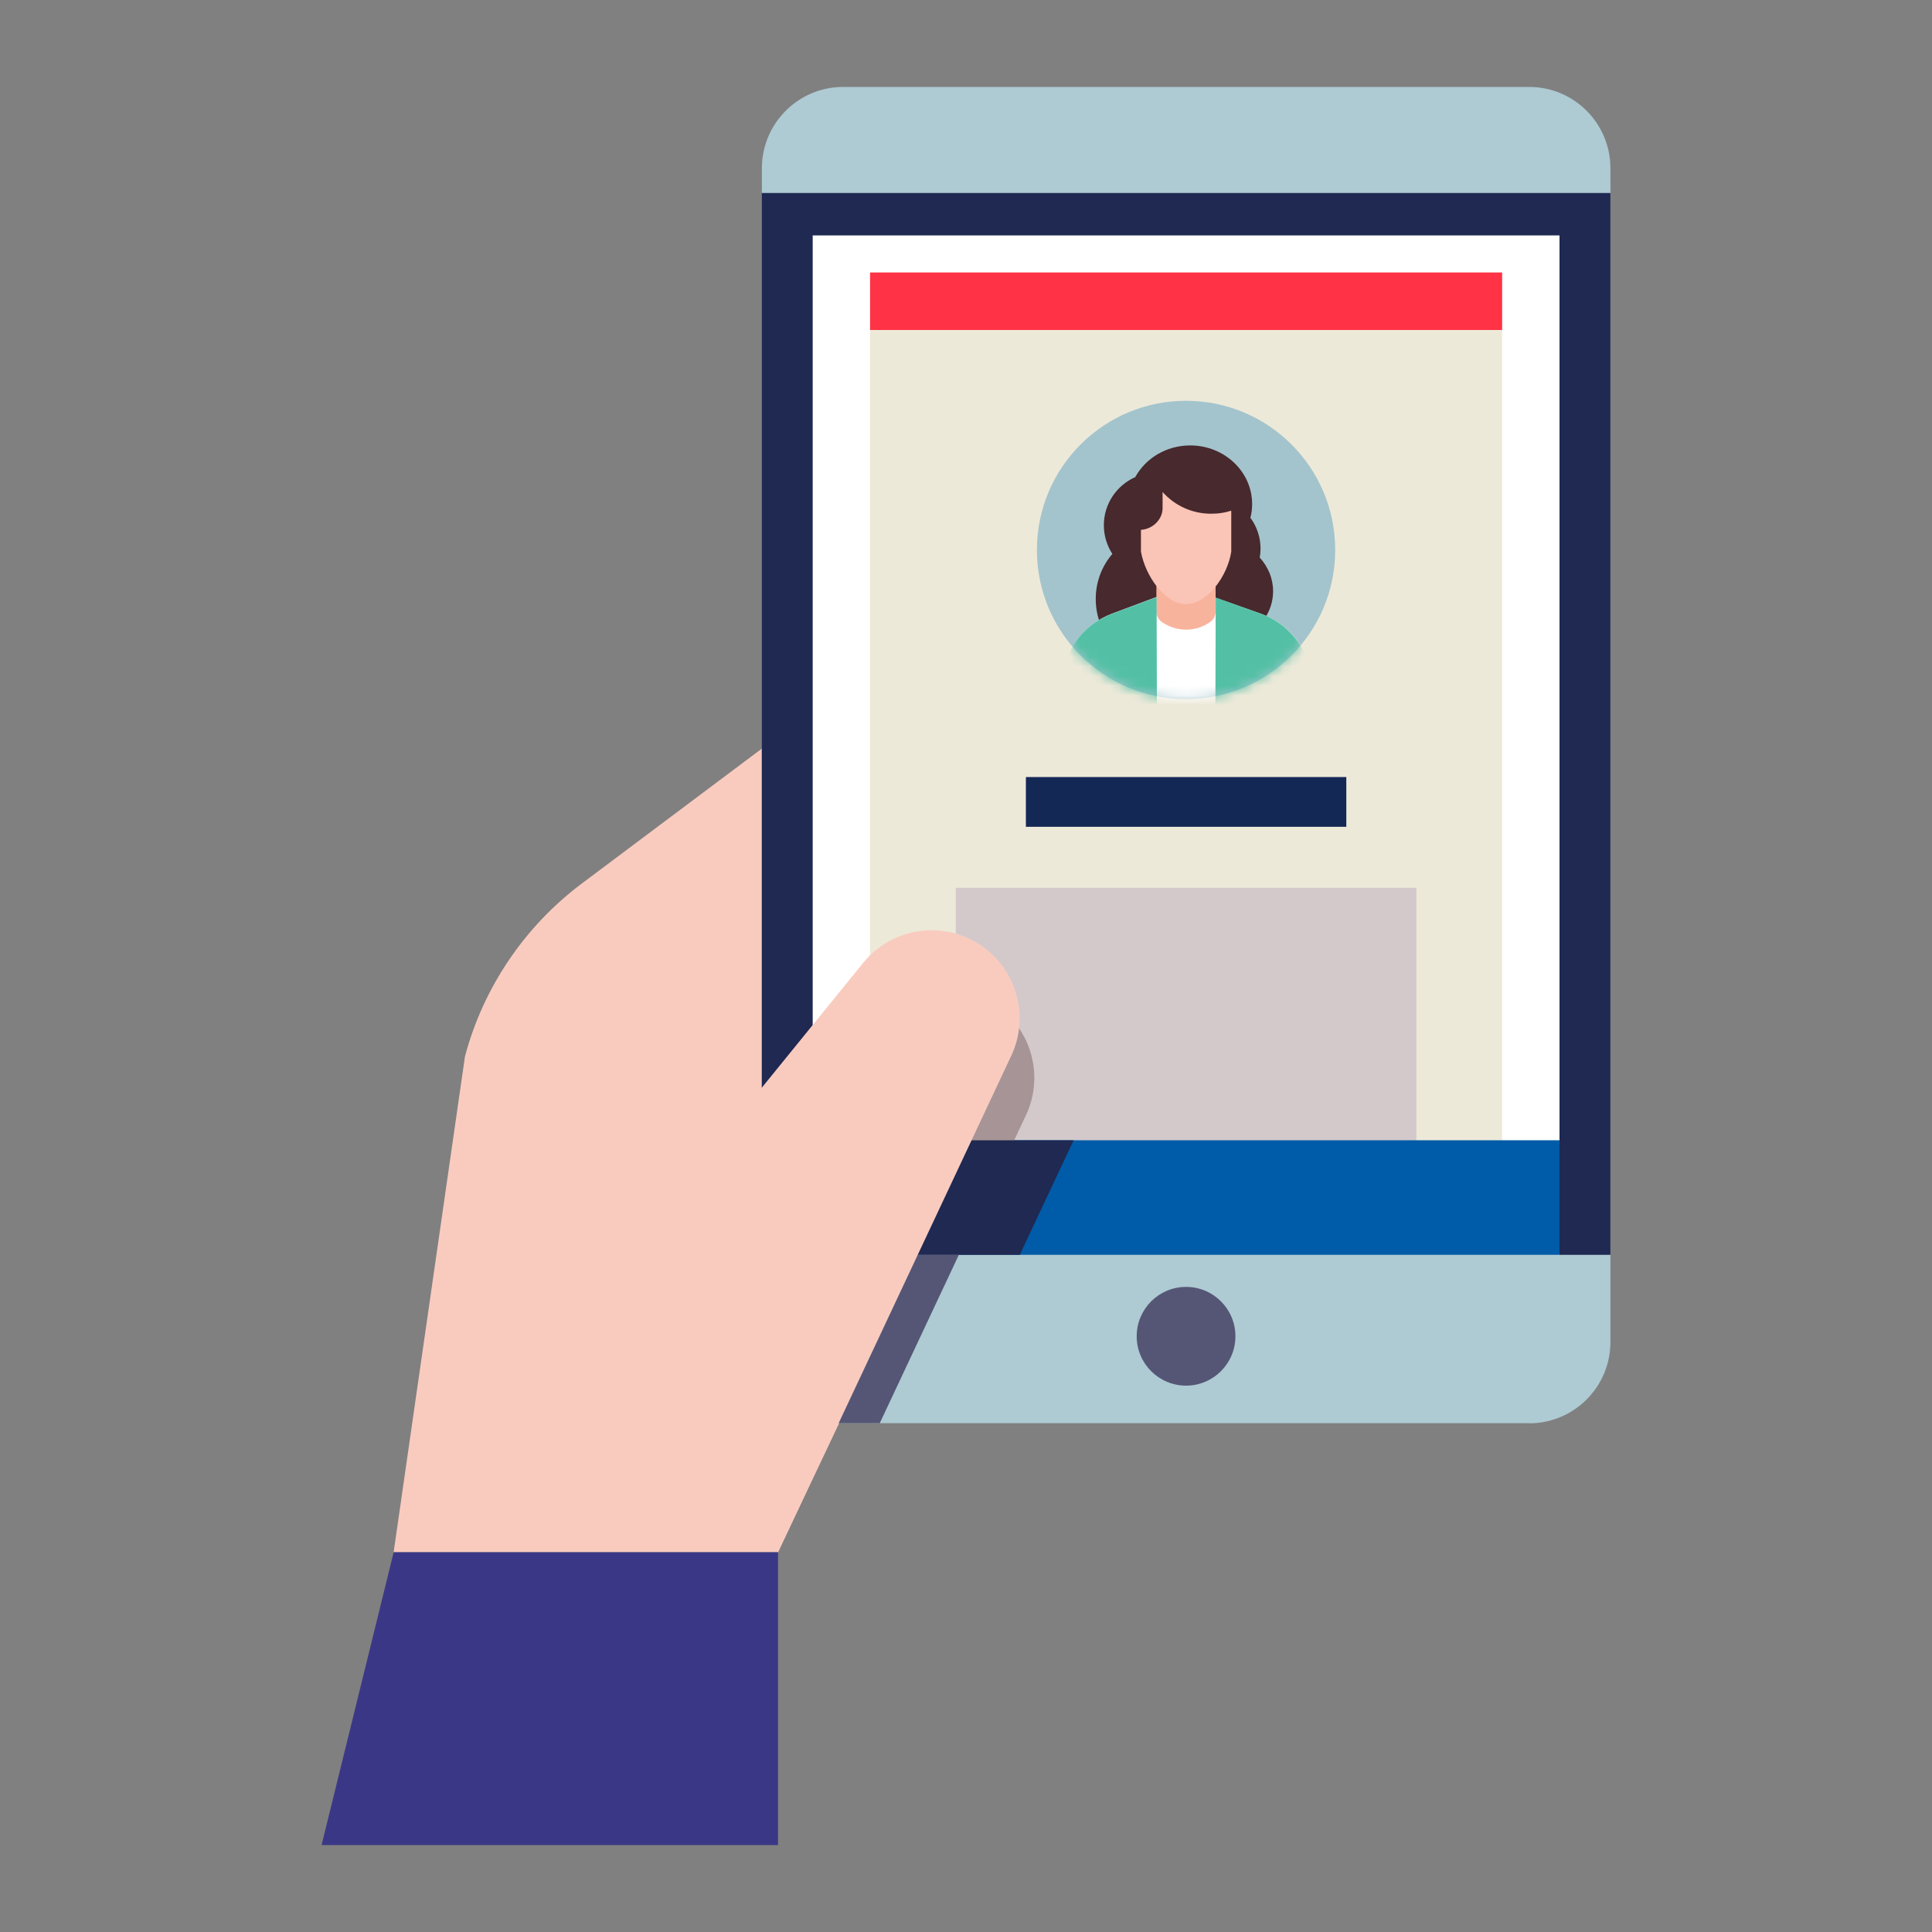
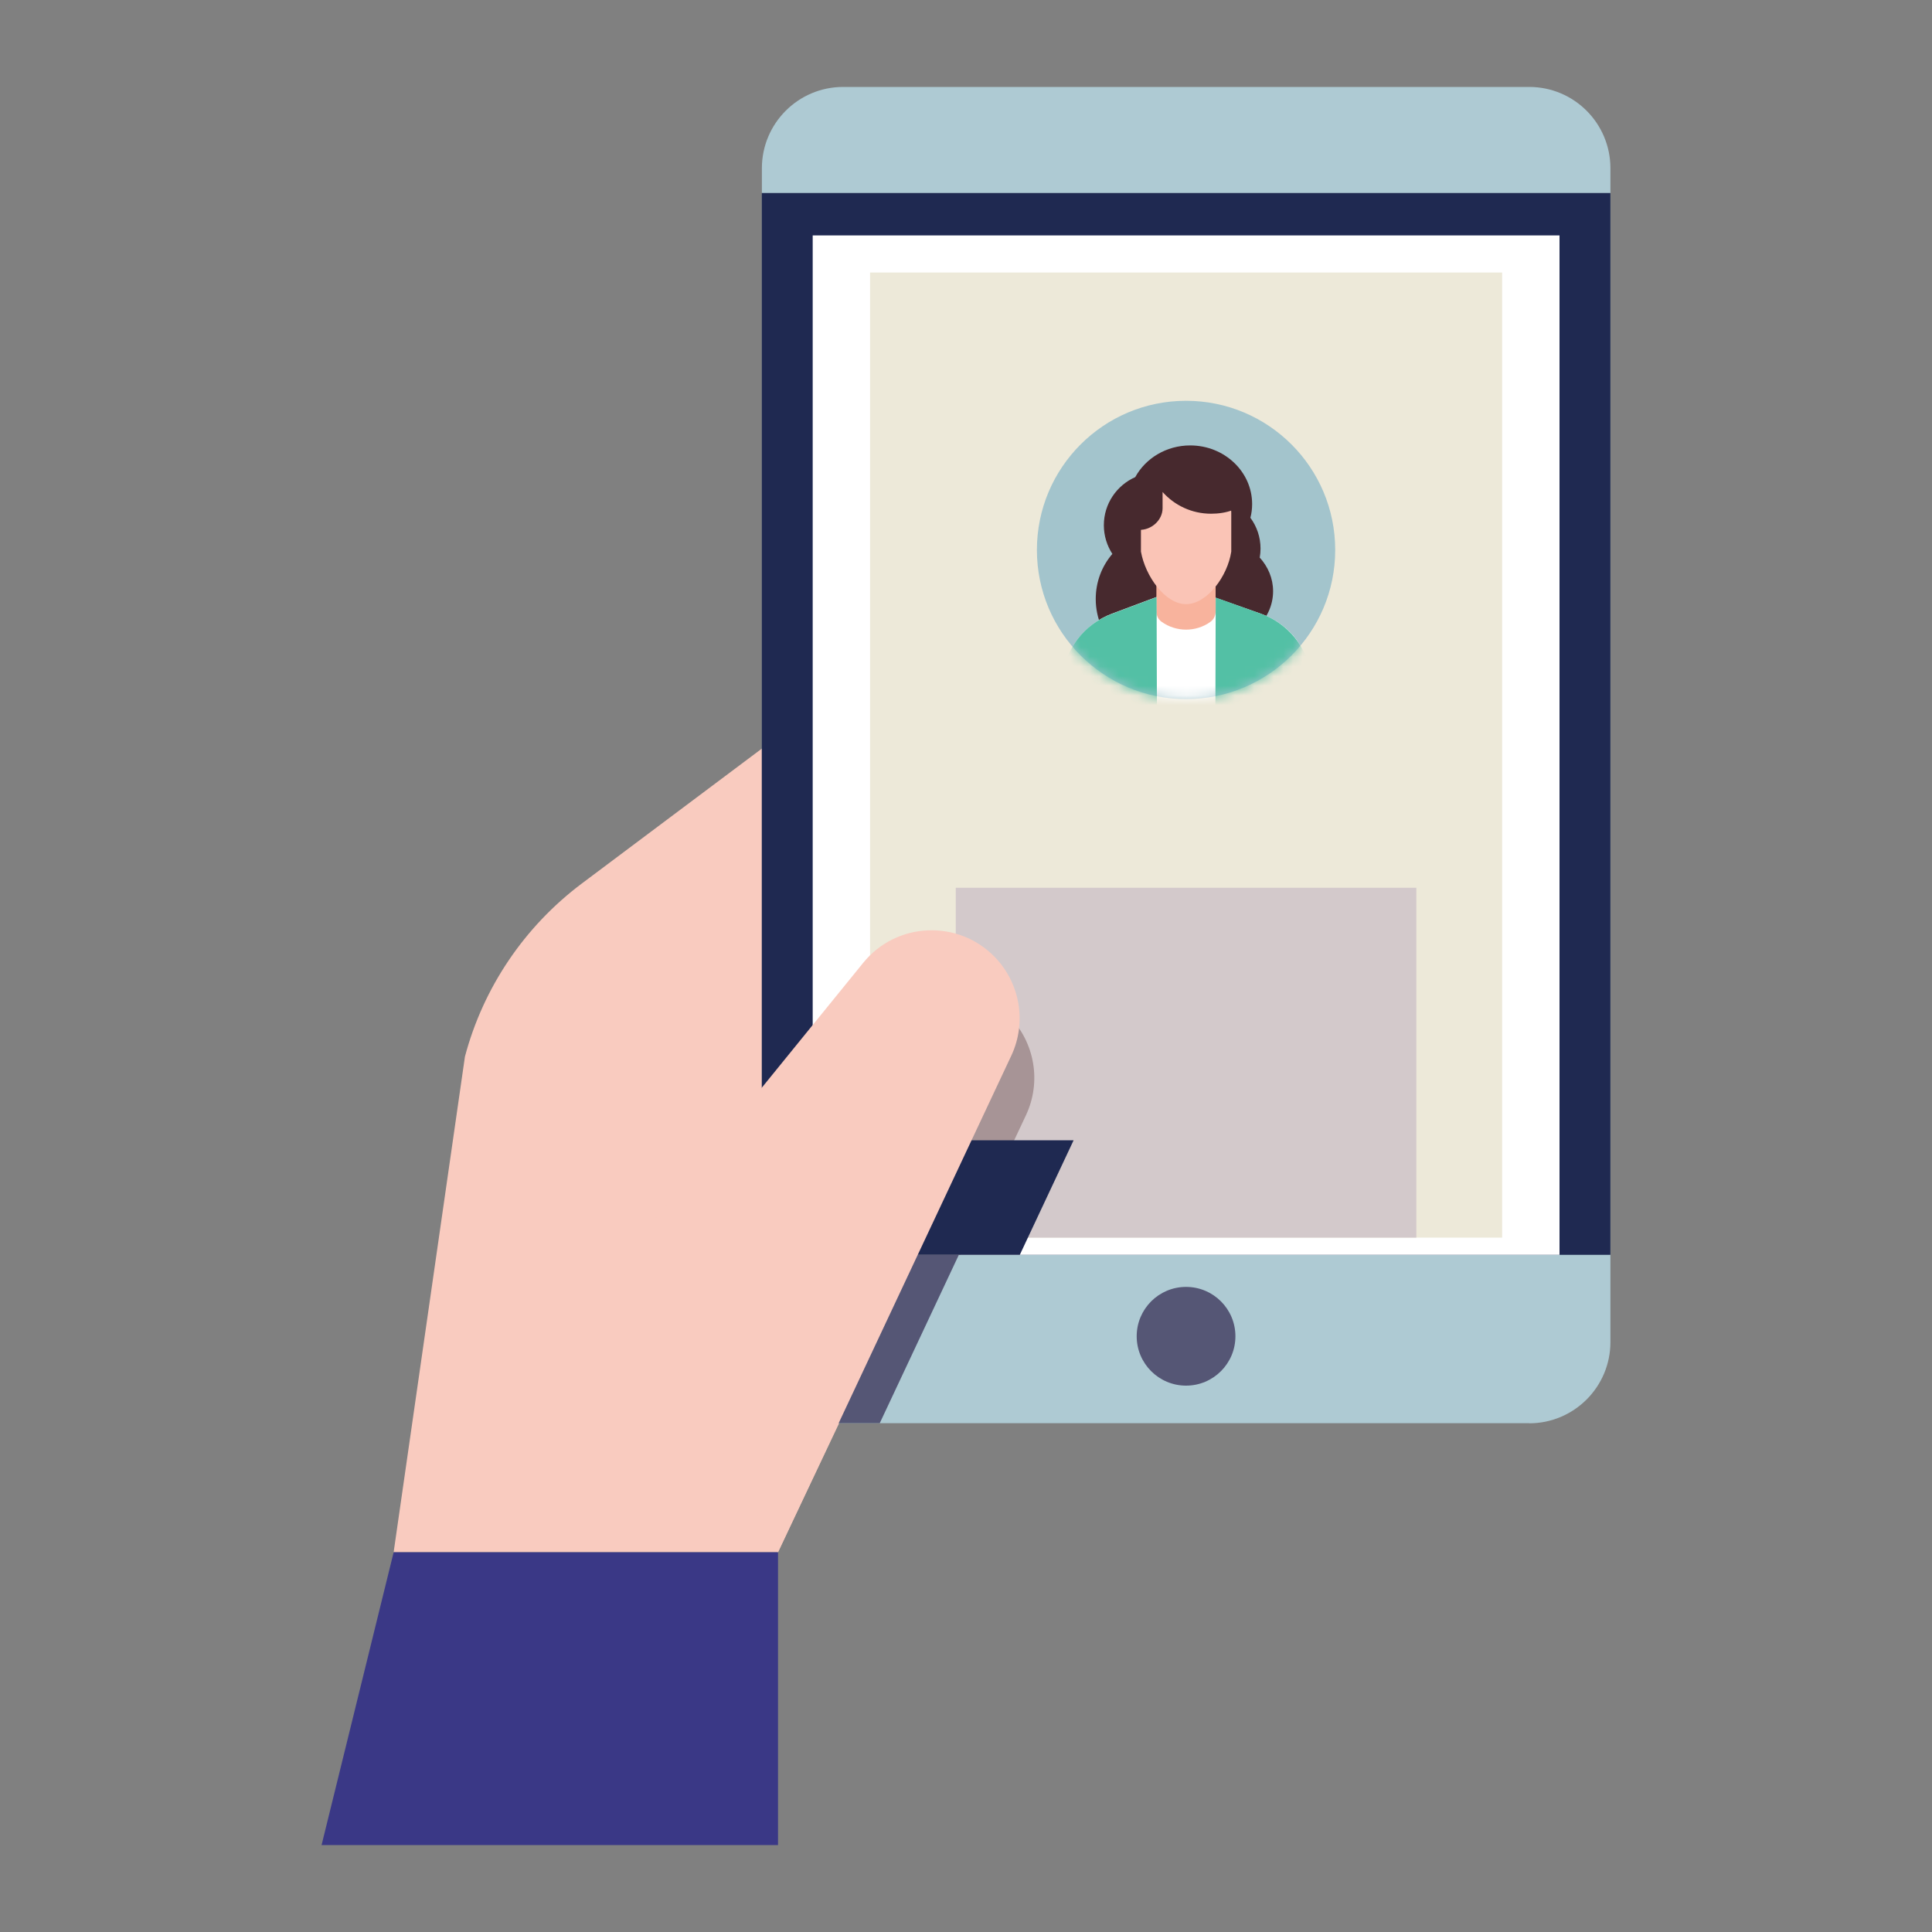
<svg xmlns="http://www.w3.org/2000/svg" id="uuid-f45e493f-54a9-42ca-b168-cda1ebe0ab69" data-name="Layer 1" viewBox="0 0 200 200">
  <rect x="0" y="0" width="200" height="200" fill="#808080" stroke="none" />
  <defs>
    <style>
      .uuid-37852c9c-7ed7-40f8-833f-16f67bc842be {
        fill: #f8b39d;
      }

      .uuid-37852c9c-7ed7-40f8-833f-16f67bc842be, .uuid-ca381048-5151-4beb-8c79-0e1cc581c2f0, .uuid-7caa4687-e608-43b1-8a14-9550cc33d977, .uuid-d130d4aa-d6dc-41fc-911a-72c71b552024, .uuid-d8598714-7f08-4c3f-ac9c-fc089edcdad5, .uuid-18507d9c-ea04-425d-8f00-e9af5f8f54fe, .uuid-10c817b7-27ab-4e08-bf49-cda8fb5e9cb6, .uuid-9542059d-f6b5-4fa7-bab4-f18e09f2ef0c, .uuid-9178bc7b-c188-492c-a743-e2791c820d28, .uuid-421160fc-7625-4787-9a20-0de6a44c14fc, .uuid-13ee3aa8-cb61-43b8-9e92-9fb2dbcb9e3e, .uuid-513c351a-705c-457c-8812-5f31ee2aa107, .uuid-0bde37d3-a54a-4dcc-9df2-36ea99e8dd7e, .uuid-5a938e99-8732-4d61-86f8-f1122a1a28e0, .uuid-6bfb0207-c6d3-464b-878b-0b4bfd42cd34, .uuid-ebe1c46f-f5a7-43c3-8b3c-6a5346b26215, .uuid-bcf5af35-3ab5-46eb-a5bb-0cffc4d38c86, .uuid-b3809369-1f68-4ad7-9fad-60abf20fb162 {
        stroke-width: 0px;
      }

      .uuid-ca381048-5151-4beb-8c79-0e1cc581c2f0 {
        fill: #a3c4cc;
      }

      .uuid-7caa4687-e608-43b1-8a14-9550cc33d977 {
        fill: #005ca8;
      }

      .uuid-d130d4aa-d6dc-41fc-911a-72c71b552024 {
        fill: #000;
      }

      .uuid-d8598714-7f08-4c3f-ac9c-fc089edcdad5 {
        fill: #3a3886;
      }

      .uuid-189bb3aa-d264-4a16-8f9b-5dec0a22719b {
        mask: url(#uuid-b5256f68-54bd-4782-9134-203b2fc058d1);
      }

      .uuid-18507d9c-ea04-425d-8f00-e9af5f8f54fe {
        fill: #f9cbbf;
      }

      .uuid-10c817b7-27ab-4e08-bf49-cda8fb5e9cb6 {
        fill: #ff3246;
      }

      .uuid-9542059d-f6b5-4fa7-bab4-f18e09f2ef0c {
        fill: #53c0a5;
      }

      .uuid-9178bc7b-c188-492c-a743-e2791c820d28 {
        fill: #fac4b6;
      }

      .uuid-421160fc-7625-4787-9a20-0de6a44c14fc {
        fill: #a79496;
      }

      .uuid-13ee3aa8-cb61-43b8-9e92-9fb2dbcb9e3e {
        fill: #47292e;
      }

      .uuid-513c351a-705c-457c-8812-5f31ee2aa107 {
        fill: #ede9d9;
      }

      .uuid-0bde37d3-a54a-4dcc-9df2-36ea99e8dd7e {
        fill: #142855;
      }

      .uuid-5a938e99-8732-4d61-86f8-f1122a1a28e0 {
        fill: #d3c9cb;
      }

      .uuid-6bfb0207-c6d3-464b-878b-0b4bfd42cd34 {
        fill: #1f2951;
      }

      .uuid-ebe1c46f-f5a7-43c3-8b3c-6a5346b26215 {
        fill: #555675;
      }

      .uuid-bcf5af35-3ab5-46eb-a5bb-0cffc4d38c86 {
        fill: #fff;
      }

      .uuid-b3809369-1f68-4ad7-9fad-60abf20fb162 {
        fill: #aecad3;
      }
    </style>
    <mask id="uuid-b5256f68-54bd-4782-9134-203b2fc058d1" data-name="mask" x="107.34" y="41.49" width="30.88" height="37.84" maskUnits="userSpaceOnUse">
      <path class="uuid-d130d4aa-d6dc-41fc-911a-72c71b552024" d="M122.78,72.37c8.53,0,15.44-6.91,15.44-15.44s-6.91-15.44-15.44-15.44-15.44,6.91-15.44,15.44,6.91,15.44,15.44,15.44Z" />
    </mask>
  </defs>
  <path class="uuid-18507d9c-ea04-425d-8f00-e9af5f8f54fe" d="M87.08,71.34l-26.85,20.12c-5.93,4.45-10.2,10.76-12.1,17.92l-7.38,51.3h39.79l7.06-14.9-.51-74.44Z" />
  <polygon class="uuid-d8598714-7f08-4c3f-ac9c-fc089edcdad5" points="40.75 160.69 33.29 191 80.54 191 80.54 160.69 40.75 160.69" />
  <path class="uuid-b3809369-1f68-4ad7-9fad-60abf20fb162" d="M158.3,147.33h-71.02c-4.64,0-8.41-3.77-8.41-8.41V17.42c0-4.65,3.77-8.42,8.41-8.42h71.02c4.65,0,8.41,3.77,8.41,8.42v121.51c0,4.64-3.77,8.41-8.41,8.41Z" />
  <rect class="uuid-6bfb0207-c6d3-464b-878b-0b4bfd42cd34" x="78.86" y="19.98" width="87.85" height="109.92" />
  <path class="uuid-ebe1c46f-f5a7-43c3-8b3c-6a5346b26215" d="M93.63,99.67l-19.81,24.4v14.85c0,.98.18,1.92.48,2.8l1.35,2.44c1.54,1.93,3.91,3.17,6.57,3.17h8.85l17.88-38.06c1.61-3.43.92-7.49-1.71-10.21-3.8-3.92-10.18-3.64-13.62.6" />
  <rect class="uuid-bcf5af35-3ab5-46eb-a5bb-0cffc4d38c86" x="84.13" y="24.37" width="77.31" height="105.53" />
  <rect class="uuid-513c351a-705c-457c-8812-5f31ee2aa107" x="90.07" y="28.21" width="65.43" height="99.91" />
-   <rect class="uuid-10c817b7-27ab-4e08-bf49-cda8fb5e9cb6" x="90.07" y="28.21" width="65.43" height="5.95" />
  <rect class="uuid-5a938e99-8732-4d61-86f8-f1122a1a28e0" x="98.94" y="91.9" width="47.68" height="36.22" />
-   <rect class="uuid-0bde37d3-a54a-4dcc-9df2-36ea99e8dd7e" x="106.2" y="80.44" width="33.17" height="5.15" />
  <path class="uuid-ca381048-5151-4beb-8c79-0e1cc581c2f0" d="M122.78,72.37c8.53,0,15.44-6.91,15.44-15.44s-6.91-15.44-15.44-15.44-15.44,6.91-15.44,15.44,6.91,15.44,15.44,15.44Z" />
  <g class="uuid-189bb3aa-d264-4a16-8f9b-5dec0a22719b">
    <g>
      <path class="uuid-13ee3aa8-cb61-43b8-9e92-9fb2dbcb9e3e" d="M130.41,57.71c.05-.3.08-.6.08-.92,0-1.19-.39-2.3-1.05-3.19.12-.45.18-.93.18-1.42,0-3.35-2.87-6.07-6.41-6.07-2.47,0-4.62,1.33-5.69,3.28-1.91.85-3.25,2.75-3.25,4.98,0,1.1.33,2.12.88,2.97-1.08,1.26-1.72,2.88-1.72,4.67,0,3.97,3.22,7.19,7.19,7.19,2.21,0,4.19-1,5.51-2.57,3.15-.15,5.66-2.52,5.66-5.43,0-1.33-.53-2.55-1.4-3.5" />
      <path class="uuid-bcf5af35-3ab5-46eb-a5bb-0cffc4d38c86" d="M136.44,79.34l-.67-8.98c-.23-3.11-2.27-5.78-5.22-6.82l-4.99-1.76-2.66-.31-3.13.31-4.67,1.75c-2.81,1.06-4.86,3.66-5.13,6.66l-.85,9.12,27.31.03Z" />
      <path class="uuid-37852c9c-7ed7-40f8-833f-16f67bc842be" d="M125.31,64.37c-1.51,1.08-3.54,1.08-5.06,0-.34-.25-.54-.63-.54-1.05v-4.53h6.13v4.53c0,.41-.2.81-.54,1.05" />
      <path class="uuid-9178bc7b-c188-492c-a743-e2791c820d28" d="M122.78,62.54c-2.17,0-4.22-2.9-4.67-5.44v-3.17c0-1.99,1.63-4.22,3.62-4.22l2.11.22c1.99,0,3.62,1.14,3.62,3.13v4.04c-.38,2.55-2.51,5.44-4.67,5.44" />
      <path class="uuid-13ee3aa8-cb61-43b8-9e92-9fb2dbcb9e3e" d="M123.81,49.43h-2.11c-.62,0-1.21.25-1.71.64-.05.05-.12.09-.17.14,0,0-.02,0-.02.02-1.03.9-1.84,2.39-1.84,3.69l-.05.93c1.27.05,2.44-1,2.44-2.24v-1.68c1.23,1.38,3.02,2.25,5.02,2.25.72,0,1.54-.1,2.27-.39-.11-1.9-1.89-3.34-3.81-3.34" />
      <path class="uuid-9542059d-f6b5-4fa7-bab4-f18e09f2ef0c" d="M109.13,79.31l.85-9.12c.28-2.99,2.24-5.56,5.06-6.62l4.69-1.76.05,17.54-10.64-.03Z" />
-       <path class="uuid-9542059d-f6b5-4fa7-bab4-f18e09f2ef0c" d="M136.44,79.31l-.7-9.25c-.32-2.97-2.41-5.54-5.19-6.52l-4.7-1.68-.05,17.48,10.64-.03h0Z" />
+       <path class="uuid-9542059d-f6b5-4fa7-bab4-f18e09f2ef0c" d="M136.44,79.31l-.7-9.25c-.32-2.97-2.41-5.54-5.19-6.52l-4.7-1.68-.05,17.48,10.64-.03Z" />
    </g>
  </g>
-   <rect class="uuid-7caa4687-e608-43b1-8a14-9550cc33d977" x="84.13" y="118.04" width="77.31" height="11.86" />
  <path class="uuid-421160fc-7625-4787-9a20-0de6a44c14fc" d="M90.88,105.84l-12.64,15.56v8.49h21.18l6.79-14.45c1.61-3.43.92-7.49-1.71-10.21-3.8-3.92-10.18-3.64-13.62.6Z" />
  <polygon class="uuid-6bfb0207-c6d3-464b-878b-0b4bfd42cd34" points="87.12 118.04 85.15 120.47 85.15 129.9 105.57 129.9 111.14 118.04 87.12 118.04" />
  <path class="uuid-18507d9c-ea04-425d-8f00-e9af5f8f54fe" d="M80.54,160.69l24.15-51.41c1.61-3.43.92-7.49-1.71-10.21-3.8-3.92-10.18-3.64-13.62.6l-25.34,31.2,16.52,29.81Z" />
  <circle class="uuid-ebe1c46f-f5a7-43c3-8b3c-6a5346b26215" cx="122.78" cy="138.33" r="5.11" />
</svg>